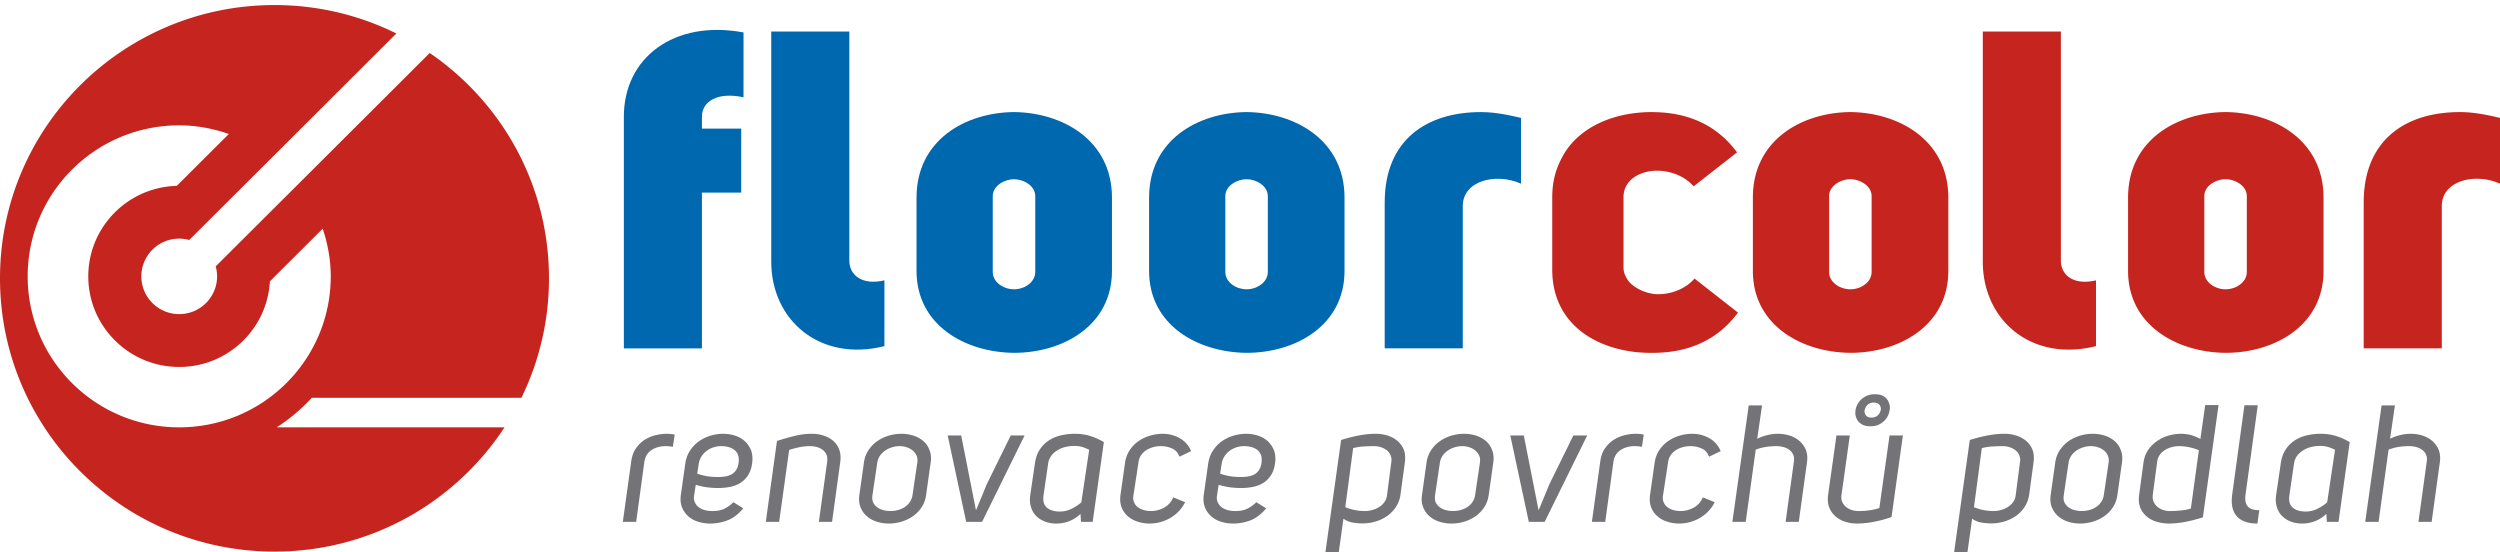
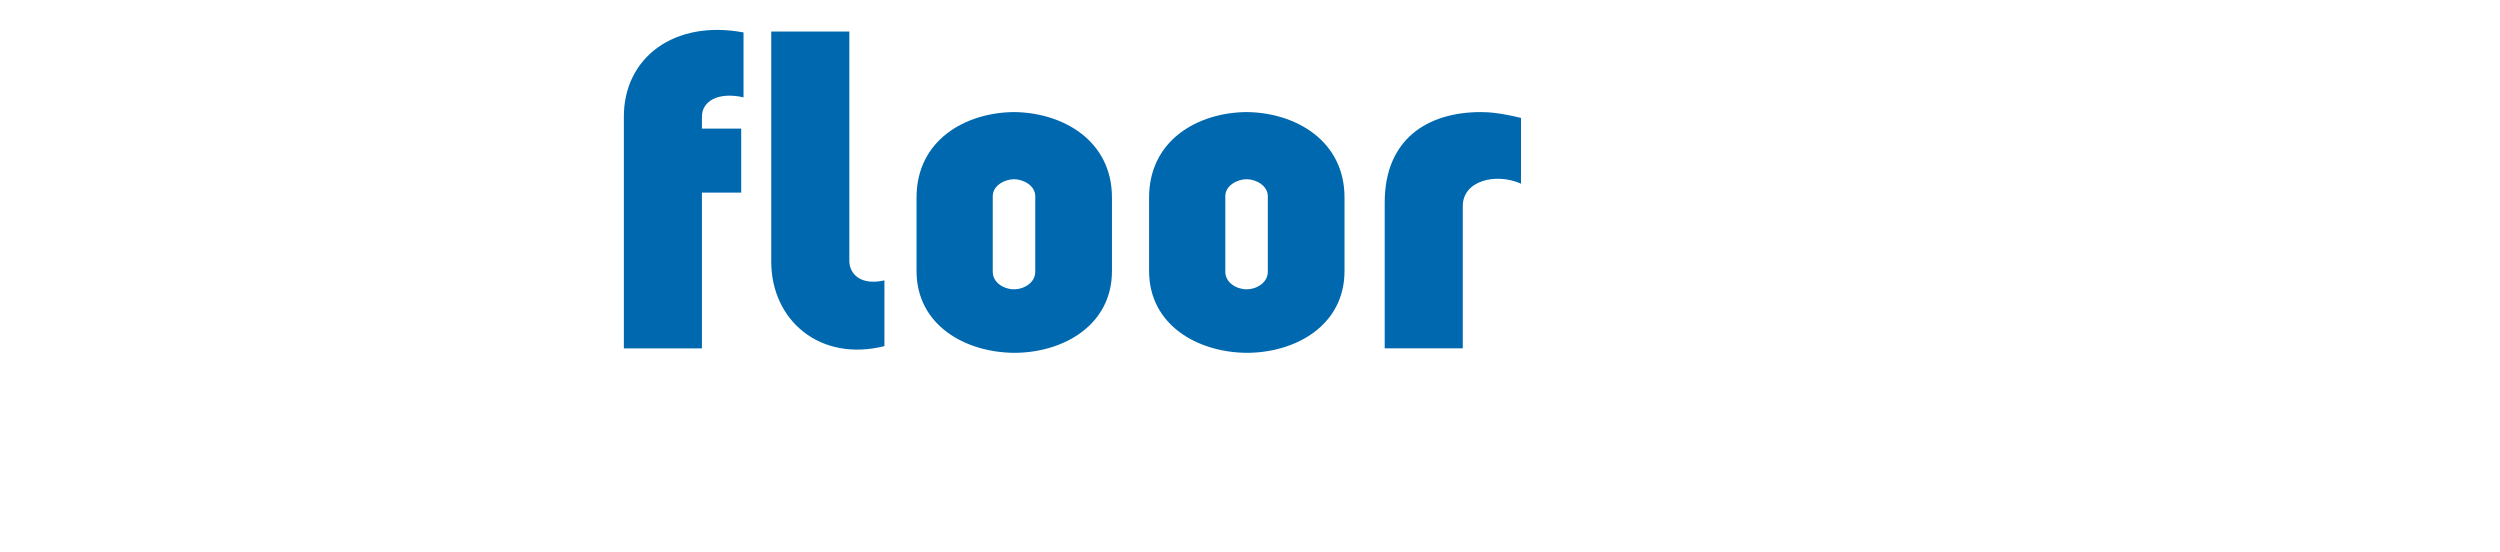
<svg xmlns="http://www.w3.org/2000/svg" width="240" height="53">
  <defs>
    <clipPath id="a" clipPathUnits="userSpaceOnUse">
-       <path d="M177.54 446.908h52.7v-52.464h-52.7z" />
-     </clipPath>
+       </clipPath>
    <clipPath id="b" clipPathUnits="userSpaceOnUse">
      <path d="M177.54 446.908h52.7v-52.464h-52.7z" />
    </clipPath>
  </defs>
  <path d="M71.378 9.342c-2.529-.559-3.993.43-3.993 1.847v1.16h3.77v6.144h-3.77v14.951H59.89V11.19c0-5.627 4.791-9.322 11.489-8.076zm13.526 23.886C78.74 34.775 74.04 30.78 74.04 25.11V3.027h7.495v21.997c0 1.332 1.154 2.405 3.37 1.89zM87.987 18.965c0-5.498 4.656-8.163 9.358-8.206 4.657.043 9.403 2.708 9.403 8.206v7.046c0 5.241-4.7 7.861-9.403 7.861-4.702-.043-9.358-2.663-9.358-7.86zm7.317-.13v7.262c0 1.031 1.065 1.676 2.041 1.676s2.04-.645 2.04-1.676v-7.261c0-1.03-1.153-1.631-2.04-1.631s-2.041.602-2.041 1.63M110.312 18.965c0-5.498 4.657-8.163 9.358-8.206 4.657.043 9.404 2.708 9.404 8.206v7.046c0 5.241-4.702 7.861-9.404 7.861-4.7-.043-9.358-2.663-9.358-7.86zm7.318-.13v7.262c0 1.031 1.065 1.676 2.04 1.676.976 0 2.04-.645 2.04-1.676v-7.261c0-1.03-1.153-1.631-2.04-1.631-.886 0-2.04.602-2.04 1.63M146.016 11.318v6.315c-2.397-1.074-5.59-.3-5.59 2.148v13.662h-7.495V19.438c0-6.057 4.08-8.678 9.226-8.678.797 0 1.906.086 3.859.558" fill="#0068af" />
-   <path d="M26.563 41.025a17.334 17.334 0 003.371-2.839h20.121a26.015 26.015 0 002.647-11.467c0-8.98-4.534-16.904-11.448-21.632L28.68 17.627l-4.169 4.153-3.802 3.79c.083.306.132.628.132.96a3.63 3.63 0 01-3.636 3.624 3.632 3.632 0 01-3.638-3.624 3.632 3.632 0 014.6-3.491l3.804-3.79 4.168-4.155 11.914-11.88A26.328 26.328 0 0026.35.486C11.798.486 0 12.23 0 26.719c0 14.488 11.798 26.233 26.351 26.233 9.25 0 17.38-4.748 22.082-11.927zm-9.358 0c-8.036 0-14.548-6.488-14.548-14.495 0-8.007 6.512-14.497 14.548-14.497 1.672 0 3.267.31 4.763.83l-4.998 4.98c-4.711.125-8.495 3.961-8.495 8.687 0 4.804 3.909 8.698 8.73 8.698 4.659 0 8.453-3.64 8.704-8.22l5.07-5.052c.482 1.44.772 2.97.772 4.574 0 8.007-6.512 14.495-14.546 14.495M162.674 26.741c-.93 1.075-2.35 1.505-3.502 1.505-.924 0-2.182-.471-2.82-1.242-.256-.36-.492-.784-.494-1.286v-6.902c.07-1.562 1.578-2.429 3.226-2.429 1.152 0 2.572.43 3.502 1.504l4.17-3.264c-2.35-3.18-5.588-3.866-8.205-3.866v-.001c-3.58 0-7.18 1.425-8.696 4.55-.533 1.028-.84 2.23-.84 3.613v6.96c0 5.542 4.747 7.99 9.448 7.99v-.007c.06.002.117.007.176.007 2.617 0 5.855-.688 8.206-3.866zM201.215 33.228c-6.166 1.547-10.867-2.448-10.867-8.118V3.027h7.496v21.997c0 1.332 1.152 2.405 3.371 1.89zM204.295 18.965c0-5.498 4.658-8.163 9.36-8.206 4.657.043 9.403 2.708 9.403 8.206v7.046c0 5.241-4.701 7.861-9.403 7.861-4.702-.043-9.36-2.663-9.36-7.86zm7.319-.13v7.262c0 1.031 1.065 1.676 2.04 1.676.976 0 2.04-.645 2.04-1.676v-7.261c0-1.03-1.152-1.631-2.04-1.631-.885 0-2.04.602-2.04 1.63M168.276 18.965c0-5.498 4.656-8.163 9.358-8.206 4.657.043 9.403 2.708 9.403 8.206v7.046c0 5.241-4.701 7.861-9.403 7.861-4.702-.043-9.358-2.663-9.358-7.86zm7.317-.13v7.262c0 1.031 1.065 1.676 2.04 1.676.976 0 2.042-.645 2.042-1.676v-7.261c0-1.03-1.154-1.631-2.041-1.631-.886 0-2.041.602-2.041 1.63M240 11.318v6.315c-2.395-1.074-5.588-.3-5.588 2.148v13.662h-7.497V19.438c0-6.057 4.08-8.678 9.226-8.678.798 0 1.906.086 3.859.558" fill="#c5251e" />
-   <path d="M63.891 42.83c-.513 0-.96.124-1.345.375s-.614.633-.689 1.145l-.785 5.75H59.79l.802-5.766c.064-.512.213-.94.448-1.28.235-.342.515-.618.841-.826a3.445 3.445 0 011.05-.449c.373-.09.736-.136 1.088-.136.256 0 .507.027.753.081l-.176 1.168a4.3 4.3 0 00-.705-.063M68.92 45.792c.236 0 .463-.016.682-.048.218-.032.419-.097.6-.192a1.26 1.26 0 00.457-.416c.122-.182.205-.417.248-.705.011-.107.016-.208.016-.305 0-.16-.022-.304-.064-.433a1.115 1.115 0 00-.353-.496 1.534 1.534 0 00-.576-.28 2.695 2.695 0 00-.69-.088 2.44 2.44 0 00-.728.112c-.24.075-.46.184-.656.329a2.005 2.005 0 00-.505.536 1.861 1.861 0 00-.272.72l-.144.946c.34.117.667.2.977.248.309.048.646.072 1.009.072m-.737 4.47c-.395 0-.777-.057-1.145-.169a2.557 2.557 0 01-.953-.52 2.275 2.275 0 01-.61-.866 2.052 2.052 0 01-.143-.785c0-.139.01-.282.032-.432l.417-2.947c.064-.48.213-.902.448-1.266.235-.363.52-.665.857-.905.336-.24.707-.421 1.113-.544a4.176 4.176 0 011.218-.184c.395 0 .776.058 1.145.175.368.119.683.297.945.537.261.241.461.537.601.889.084.235.127.502.127.801 0 .14-.01.283-.032.433-.064.46-.195.84-.392 1.145a2.38 2.38 0 01-.729.73 2.936 2.936 0 01-.977.383 5.529 5.529 0 01-1.121.113c-.374 0-.731-.022-1.073-.065a7.396 7.396 0 01-1.121-.24l-.161 1.057c-.01.064-.016.128-.016.192 0 .171.038.326.113.465.085.181.213.334.384.456.17.123.369.211.593.265.224.053.448.08.673.08.17 0 .338-.01.504-.033.165-.02.328-.06.488-.12.16-.058.326-.144.497-.256.171-.112.352-.258.545-.44l.945.592c-.481.566-.988.951-1.522 1.153a4.607 4.607 0 01-1.65.305M77.923 41.643c.395 0 .77.056 1.129.168.358.112.667.28.929.505.262.224.457.507.585.848.085.225.128.482.128.77 0 .14-.011.283-.032.433l-.785 5.734H78.61l.8-5.782c.012-.074.017-.145.017-.208 0-.171-.026-.321-.08-.448a1.19 1.19 0 00-.368-.474 1.616 1.616 0 00-.56-.273 2.5 2.5 0 00-.657-.087c-.374 0-.74.04-1.097.12-.358.08-.66.163-.906.248l-.961 6.904h-1.281l1.073-7.77c.556-.18 1.119-.34 1.69-.48a6.944 6.944 0 011.642-.208M86.364 42.83c-.235 0-.47.033-.705.103-.235.07-.454.17-.656.304a1.907 1.907 0 00-.513.496 1.63 1.63 0 00-.272.682l-.465 3.14a1.894 1.894 0 00-.016.24c0 .16.027.304.08.431.096.193.227.35.393.473.165.123.36.214.584.273a2.745 2.745 0 001.378 0c.234-.059.451-.15.65-.273.196-.123.364-.28.503-.473a1.57 1.57 0 00.272-.672l.465-3.139c.01-.086.016-.166.016-.24 0-.16-.032-.31-.096-.45a1.302 1.302 0 00-.377-.488 1.753 1.753 0 00-.576-.304 2.173 2.173 0 00-.665-.104m.176-1.186c.395 0 .777.059 1.145.176a2.7 2.7 0 01.953.522c.267.23.465.52.593.872.096.224.144.48.144.77 0 .138-.01.283-.032.432l-.432 3.075c-.065.47-.21.875-.44 1.217-.23.342-.51.628-.842.857-.33.23-.697.403-1.097.521-.4.117-.798.176-1.193.176a3.82 3.82 0 01-1.162-.176 2.693 2.693 0 01-.952-.52 2.202 2.202 0 01-.61-.858 2.052 2.052 0 01-.143-.785c0-.139.01-.282.032-.432l.432-3.075c.064-.459.214-.862.449-1.21.234-.347.518-.635.849-.864.331-.23.696-.404 1.097-.522.4-.117.803-.176 1.21-.176M94.725 46.497l2.307-4.693h1.33l-4.085 8.297h-1.522l-1.778-8.297h1.297l1.41 7.143h.032zM103.103 42.812a3.5 3.5 0 00-.849.104c-.278.07-.531.176-.761.321-.23.144-.422.32-.577.529a1.638 1.638 0 00-.296.745l-.448 3.09a2.836 2.836 0 00-.016.29c0 .373.122.662.368.864.309.236.715.353 1.217.353.406 0 .788-.091 1.146-.273.357-.181.664-.383.921-.608l.753-5.046a4.748 4.748 0 00-.64-.265 2.707 2.707 0 00-.818-.104m-1.714 7.449a3.01 3.01 0 01-1.033-.176 2.393 2.393 0 01-.85-.52 1.989 1.989 0 01-.52-.857 2.2 2.2 0 01-.112-.721c0-.15.01-.305.032-.465l.449-3.06c.074-.522.235-.965.48-1.33.246-.362.542-.653.889-.872a3.633 3.633 0 011.162-.472 5.828 5.828 0 011.297-.145c.534 0 1.03.072 1.49.216.458.144.891.34 1.297.585l-1.073 7.657h-1.122l-.047-.768a3.318 3.318 0 01-1.058.688 3.38 3.38 0 01-1.281.24M111.432 42.83a2.73 2.73 0 00-.721.095 2.465 2.465 0 00-.649.28 1.733 1.733 0 00-.496.465 1.548 1.548 0 00-.264.664l-.497 3.267a1.456 1.456 0 00-.016.21.95.95 0 00.096.431c.075.182.195.334.36.457.166.123.358.214.577.273.219.058.451.087.697.087a2.57 2.57 0 001.225-.32c.401-.214.697-.545.89-.993l1.136.465c-.17.342-.38.64-.632.896-.25.257-.529.47-.833.641a3.993 3.993 0 01-1.93.513c-.395 0-.777-.059-1.145-.176a2.689 2.689 0 01-.953-.52 2.179 2.179 0 01-.61-.874 2.186 2.186 0 01-.127-.785c0-.139.01-.283.032-.432l.432-3.043a2.88 2.88 0 01.449-1.218c.234-.352.52-.643.857-.872.336-.23.705-.404 1.105-.522.4-.117.798-.176 1.193-.176.587 0 1.132.139 1.634.416.502.28.87.695 1.105 1.25l-1.105.53-.096-.16c-.118-.289-.339-.503-.665-.642a2.644 2.644 0 00-1.049-.208M119.12 45.792c.235 0 .462-.016.681-.048.218-.032.42-.097.6-.192a1.26 1.26 0 00.457-.416 1.68 1.68 0 00.248-.705c.011-.107.016-.208.016-.305 0-.16-.02-.304-.064-.433a1.107 1.107 0 00-.353-.496 1.534 1.534 0 00-.576-.28 2.695 2.695 0 00-.689-.088 2.44 2.44 0 00-.729.112c-.24.075-.459.184-.656.329a2.005 2.005 0 00-.505.536 1.861 1.861 0 00-.272.72l-.144.946c.341.117.667.2.977.248.31.048.646.072 1.01.072m-.738 4.47c-.395 0-.777-.057-1.145-.169a2.557 2.557 0 01-.953-.52 2.275 2.275 0 01-.609-.866 2.052 2.052 0 01-.144-.785c0-.139.011-.282.032-.432l.417-2.947c.064-.48.213-.902.448-1.266.235-.363.521-.665.857-.905.336-.24.707-.421 1.113-.544a4.176 4.176 0 011.218-.184c.395 0 .776.058 1.145.175.368.119.683.297.945.537.261.241.461.537.6.889.087.235.13.502.13.801 0 .14-.012.283-.033.433-.063.46-.195.84-.393 1.145-.198.304-.44.547-.728.73a2.941 2.941 0 01-.978.383 5.529 5.529 0 01-1.12.113c-.375 0-.732-.022-1.074-.065a7.396 7.396 0 01-1.12-.24l-.162 1.057c-.01.064-.016.128-.016.192 0 .171.038.326.113.465.085.181.213.334.384.456.171.123.37.211.593.265.224.053.448.08.673.08.17 0 .338-.01.504-.033.165-.02.328-.06.488-.12.16-.058.326-.144.497-.256.171-.112.352-.258.545-.44l.945.592c-.48.566-.988.951-1.522 1.153a4.607 4.607 0 01-1.65.305M131.02 49.06c.236 0 .474-.032.714-.096a2.4 2.4 0 00.665-.29c.202-.127.37-.284.504-.471s.217-.403.249-.65l.416-3.22a1.12 1.12 0 00-.08-.64 1.146 1.146 0 00-.353-.463 1.763 1.763 0 00-.56-.297 2.178 2.178 0 00-.673-.103c-.331 0-.667.01-1.01.032a4.996 4.996 0 00-.992.16l-.753 5.67c.289.117.59.208.905.272.315.064.638.096.969.096m1.073-7.416c.396 0 .772.059 1.13.176.358.118.67.289.937.512.266.225.469.508.608.85.086.234.128.496.128.784 0 .139-.011.283-.031.433l-.417 3.075a2.857 2.857 0 01-.441 1.193 3.19 3.19 0 01-.848.873 3.723 3.723 0 01-1.114.529 4.374 4.374 0 01-1.216.177c-.343 0-.668-.028-.978-.081a2.175 2.175 0 01-.881-.37L128.523 53h-1.281l1.505-10.763a15.243 15.243 0 011.706-.433 8.817 8.817 0 011.64-.16M140.375 42.83c-.235 0-.47.033-.705.103a2.45 2.45 0 00-.656.304 1.907 1.907 0 00-.513.496 1.63 1.63 0 00-.272.682l-.464 3.14a1.905 1.905 0 00-.017.24c0 .16.026.304.08.431.097.193.227.35.393.473.165.123.36.214.585.273.223.058.453.087.688.087.225 0 .454-.029.689-.087.235-.059.45-.15.648-.273.198-.123.366-.28.505-.473a1.57 1.57 0 00.272-.672l.465-3.139c.01-.086.016-.166.016-.24 0-.16-.032-.31-.096-.45a1.312 1.312 0 00-.377-.488 1.753 1.753 0 00-.576-.304c-.22-.07-.44-.104-.665-.104m.176-1.186c.395 0 .777.059 1.145.176a2.7 2.7 0 01.953.522c.267.23.465.52.593.872.096.224.144.48.144.77 0 .138-.011.283-.032.432l-.432 3.075c-.065.47-.211.875-.441 1.217-.23.342-.51.628-.84.857a3.79 3.79 0 01-1.098.521c-.4.117-.798.176-1.193.176a3.82 3.82 0 01-1.162-.176 2.706 2.706 0 01-.953-.52 2.21 2.21 0 01-.608-.858 2.052 2.052 0 01-.145-.785c0-.139.01-.282.033-.432l.432-3.075a2.84 2.84 0 01.449-1.21c.235-.347.518-.635.849-.864.33-.23.696-.404 1.097-.522.4-.117.804-.176 1.209-.176M148.736 46.497l2.306-4.693h1.33l-4.085 8.297h-1.522l-1.777-8.297h1.297l1.41 7.143h.031zM156.921 42.83c-.513 0-.96.124-1.346.375-.383.251-.614.633-.688 1.145l-.785 5.75h-1.282l.801-5.766c.065-.512.214-.94.45-1.28.234-.342.514-.618.84-.826a3.445 3.445 0 011.05-.449c.373-.09.735-.136 1.088-.136.257 0 .507.027.753.081l-.176 1.168a4.3 4.3 0 00-.705-.063M162.271 42.83a2.73 2.73 0 00-.72.095 2.444 2.444 0 00-.649.28 1.724 1.724 0 00-.497.465 1.548 1.548 0 00-.264.664l-.497 3.267a1.456 1.456 0 00-.016.21c0 .16.033.303.096.431.075.182.195.334.36.457.166.123.358.214.578.273.218.058.45.087.696.087.417 0 .825-.106 1.225-.32.401-.214.697-.545.89-.993l1.137.465a3.51 3.51 0 01-.633.896c-.25.257-.529.47-.833.641a3.993 3.993 0 01-1.93.513c-.395 0-.777-.059-1.145-.176a2.697 2.697 0 01-.953-.52 2.17 2.17 0 01-.61-.874 2.186 2.186 0 01-.128-.785c0-.139.01-.283.033-.432l.432-3.043c.065-.459.214-.866.449-1.218.235-.352.52-.643.857-.872a3.89 3.89 0 011.104-.522 4.253 4.253 0 011.194-.176c.588 0 1.132.139 1.634.416.502.28.87.695 1.105 1.25l-1.105.53-.096-.16c-.118-.289-.339-.503-.665-.642a2.64 2.64 0 00-1.049-.208M170.665 41.643c.405 0 .79.06 1.153.176.363.118.678.294.945.53.266.233.47.523.608.863.086.237.13.493.13.77 0 .129-.012.267-.033.417l-.785 5.702h-1.266l.802-5.83a1.38 1.38 0 00.015-.192c0-.171-.032-.321-.095-.45a1.16 1.16 0 00-.37-.448 1.683 1.683 0 00-.568-.265 2.649 2.649 0 00-.681-.087c-.331 0-.656.023-.976.072a4.946 4.946 0 00-.993.263l-.961 6.937h-1.282l1.57-11.18h1.28l-.464 3.202c.288-.149.609-.266.96-.352a4.32 4.32 0 011.011-.128M179.89 38.648c-.256 0-.459.075-.608.224a.923.923 0 00-.288.625c0 .128.042.251.127.37.107.148.289.222.544.222.257 0 .46-.074.61-.223a.923.923 0 00.271-.497.512.512 0 00.017-.128.623.623 0 00-.128-.369c-.108-.149-.289-.224-.545-.224m.112-.8c.363 0 .654.073.873.224.22.15.371.342.456.576.065.15.097.315.097.496 0 .075-.01.155-.032.24a1.675 1.675 0 01-.28.745c-.156.23-.364.42-.625.57-.262.15-.575.223-.937.223-.363 0-.657-.074-.881-.224a1.16 1.16 0 01-.465-.576 1.251 1.251 0 01-.096-.497c0-.075.006-.155.016-.24a1.819 1.819 0 01.929-1.312c.267-.152.582-.226.945-.226m-1.746 12.414c-.385 0-.758-.058-1.121-.175a2.627 2.627 0 01-.936-.521 2.205 2.205 0 01-.602-.873 2.162 2.162 0 01-.128-.77c0-.138.01-.282.032-.431l.8-5.688h1.282l-.8 5.719a1.445 1.445 0 00-.016.209c0 .16.026.31.08.448.085.182.205.339.36.473.155.134.339.234.553.304.213.07.438.104.673.104.726 0 1.388-.096 1.985-.288l.978-6.969h1.281l-1.089 7.833a11.575 11.575 0 01-2.01.513 8.973 8.973 0 01-1.322.112M191.375 49.06c.235 0 .473-.032.713-.096a2.4 2.4 0 00.665-.29c.202-.127.37-.284.504-.471s.217-.403.249-.65l.416-3.22a1.12 1.12 0 00-.08-.64 1.146 1.146 0 00-.353-.463 1.763 1.763 0 00-.56-.297 2.178 2.178 0 00-.673-.103c-.331 0-.667.01-1.01.032a4.996 4.996 0 00-.992.16l-.753 5.67c.289.117.59.208.905.272.315.064.638.096.969.096m1.073-7.416c.396 0 .772.059 1.13.176.358.118.67.289.937.512.266.225.469.508.608.85.086.234.128.496.128.784 0 .139-.011.283-.031.433l-.417 3.075a2.857 2.857 0 01-.441 1.193 3.19 3.19 0 01-.848.873 3.723 3.723 0 01-1.114.529 4.374 4.374 0 01-1.216.177c-.343 0-.668-.028-.978-.081a2.175 2.175 0 01-.881-.37L188.877 53h-1.281l1.505-10.763a15.243 15.243 0 011.706-.433 8.817 8.817 0 011.64-.16M200.729 42.83c-.235 0-.47.033-.705.103a2.45 2.45 0 00-.656.304 1.907 1.907 0 00-.513.496 1.63 1.63 0 00-.272.682l-.464 3.14a1.905 1.905 0 00-.017.24c0 .16.026.304.08.431.097.193.227.35.393.473.165.123.36.214.585.273.223.058.453.087.688.087.225 0 .454-.029.689-.087.235-.059.45-.15.648-.273.198-.123.366-.28.505-.473a1.57 1.57 0 00.272-.672l.465-3.139c.01-.086.016-.166.016-.24 0-.16-.032-.31-.096-.45a1.312 1.312 0 00-.377-.488 1.753 1.753 0 00-.576-.304c-.22-.07-.44-.104-.665-.104m.176-1.186c.395 0 .777.059 1.145.176a2.7 2.7 0 01.953.522c.267.23.465.52.593.872.096.224.144.48.144.77 0 .138-.011.283-.032.432l-.432 3.075c-.065.47-.211.875-.441 1.217-.23.342-.51.628-.84.857a3.79 3.79 0 01-1.098.521c-.4.117-.798.176-1.193.176a3.82 3.82 0 01-1.162-.176 2.706 2.706 0 01-.953-.52 2.21 2.21 0 01-.608-.858 2.052 2.052 0 01-.145-.785c0-.139.01-.282.033-.432l.432-3.075a2.84 2.84 0 01.449-1.21c.235-.347.518-.635.849-.864.33-.23.696-.404 1.097-.522.4-.117.804-.176 1.209-.176M208.305 49.06c.32 0 .654-.016 1.001-.048a5.542 5.542 0 001.018-.192l.768-5.607a6.052 6.052 0 00-.937-.28 4.59 4.59 0 00-.953-.103c-.246 0-.486.032-.72.095a2.46 2.46 0 00-.65.28 1.73 1.73 0 00-.496.465 1.398 1.398 0 00-.248.649l-.417 3.155a1.433 1.433 0 00.065.673 1.4 1.4 0 00.352.488c.15.134.33.238.544.313.214.075.438.112.673.112m-2.979-1.121c0-.14.01-.283.032-.433l.417-3.107c.063-.448.21-.844.44-1.186.23-.34.513-.63.85-.864a3.782 3.782 0 011.104-.53 4.293 4.293 0 011.21-.175c.352 0 .683.046.992.136.31.092.598.212.866.36l.464-3.252h1.281l-1.505 10.78a15.07 15.07 0 01-1.698.433c-.556.106-1.1.16-1.634.16a4.225 4.225 0 01-1.137-.184 2.61 2.61 0 01-.945-.512 2.202 2.202 0 01-.609-.858 2.215 2.215 0 01-.128-.768M214.247 48.082c0-.16.01-.336.032-.528l1.186-8.65h1.281l-1.186 8.65c-.01.107-.015.208-.015.304 0 .31.08.561.24.753.202.245.571.368 1.105.368l-.176 1.282c-.907 0-1.57-.235-1.987-.705-.32-.373-.48-.865-.48-1.474M222.705 42.812c-.288 0-.57.035-.849.104-.278.07-.532.176-.76.321-.23.144-.423.32-.578.529a1.615 1.615 0 00-.295.745l-.45 3.09a3.13 3.13 0 00-.015.29c0 .373.123.662.368.864.31.236.716.353 1.218.353.405 0 .787-.091 1.144-.273.36-.181.665-.383.921-.608l.753-5.046a4.696 4.696 0 00-.64-.265 2.695 2.695 0 00-.817-.104m-1.714 7.449c-.363 0-.708-.058-1.033-.176a2.402 2.402 0 01-.849-.52 1.977 1.977 0 01-.52-.857 2.173 2.173 0 01-.113-.721c0-.15.011-.305.033-.465l.448-3.06c.074-.522.234-.965.48-1.33.246-.362.542-.653.89-.872a3.637 3.637 0 011.16-.472 5.85 5.85 0 011.298-.145c.533 0 1.03.072 1.49.216.458.144.891.34 1.297.585l-1.073 7.657h-1.12l-.05-.768c-.31.298-.662.528-1.057.688a3.38 3.38 0 01-1.28.24M231.419 41.643c.405 0 .79.06 1.153.176.363.118.678.294.945.53.266.233.469.523.608.863.086.237.129.493.129.77 0 .129-.011.267-.032.417l-.785 5.702h-1.266l.802-5.83a1.38 1.38 0 00.015-.192c0-.171-.032-.321-.095-.45a1.16 1.16 0 00-.37-.448 1.683 1.683 0 00-.568-.265 2.649 2.649 0 00-.681-.087c-.331 0-.656.023-.977.072a4.946 4.946 0 00-.993.263l-.96 6.937h-1.283l1.57-11.18h1.281l-.465 3.202c.288-.149.61-.266.961-.352a4.32 4.32 0 011.01-.128" fill="#747478" />
</svg>